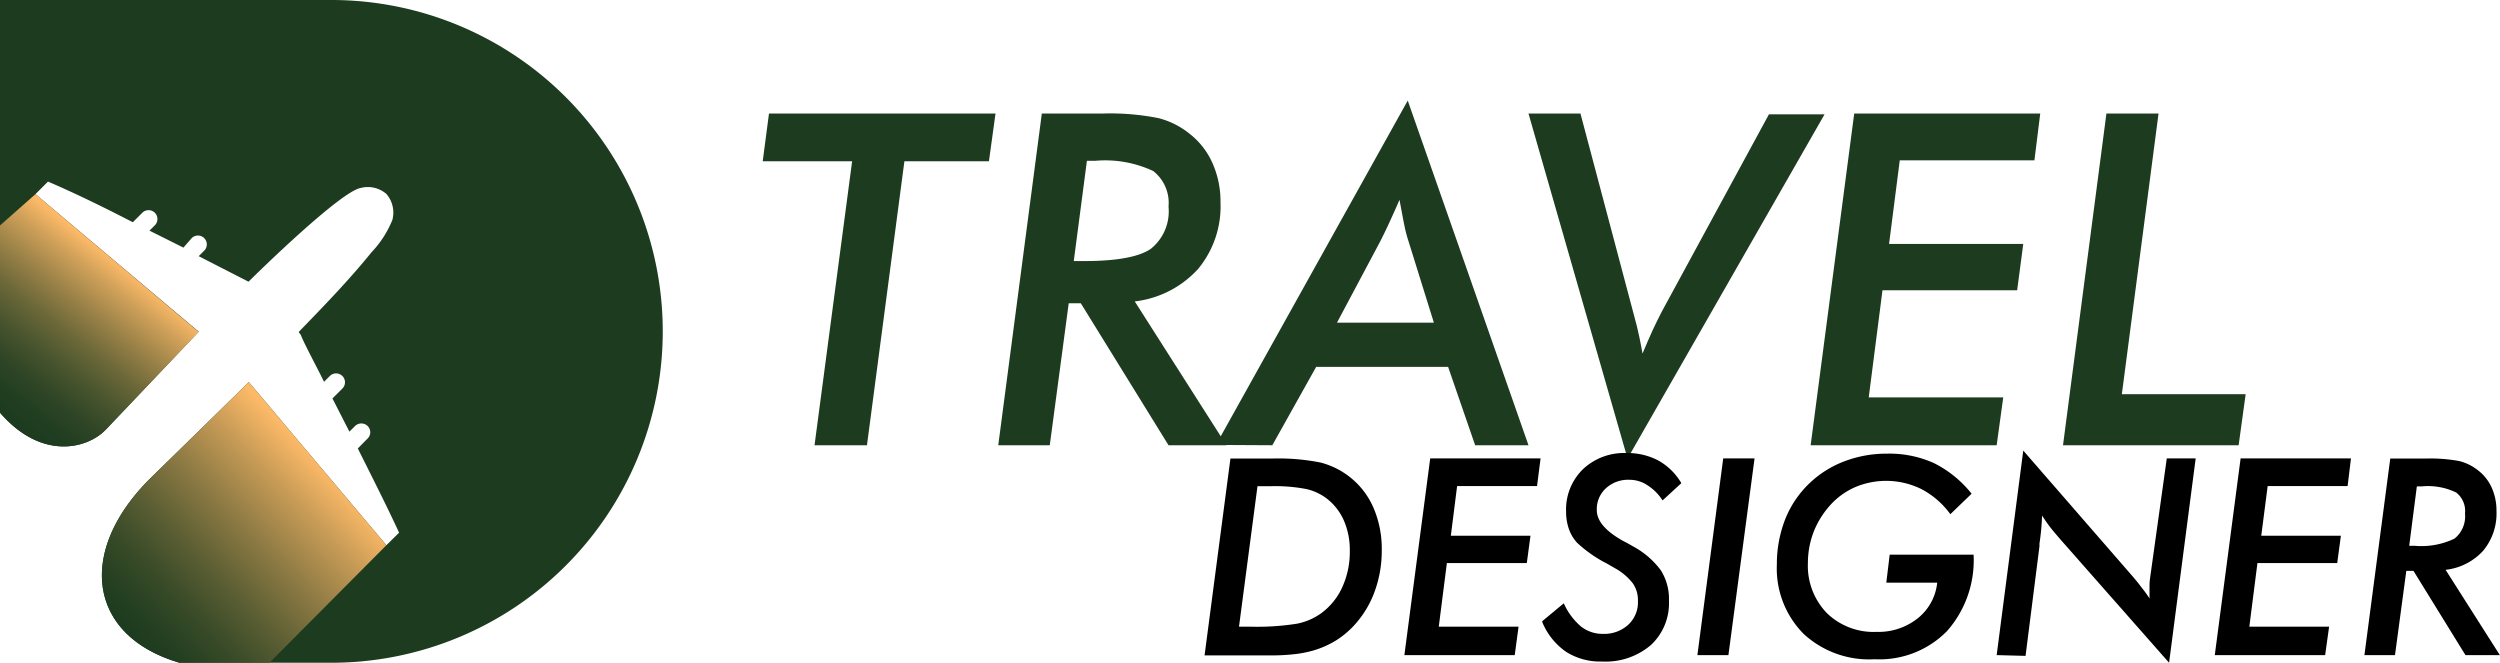
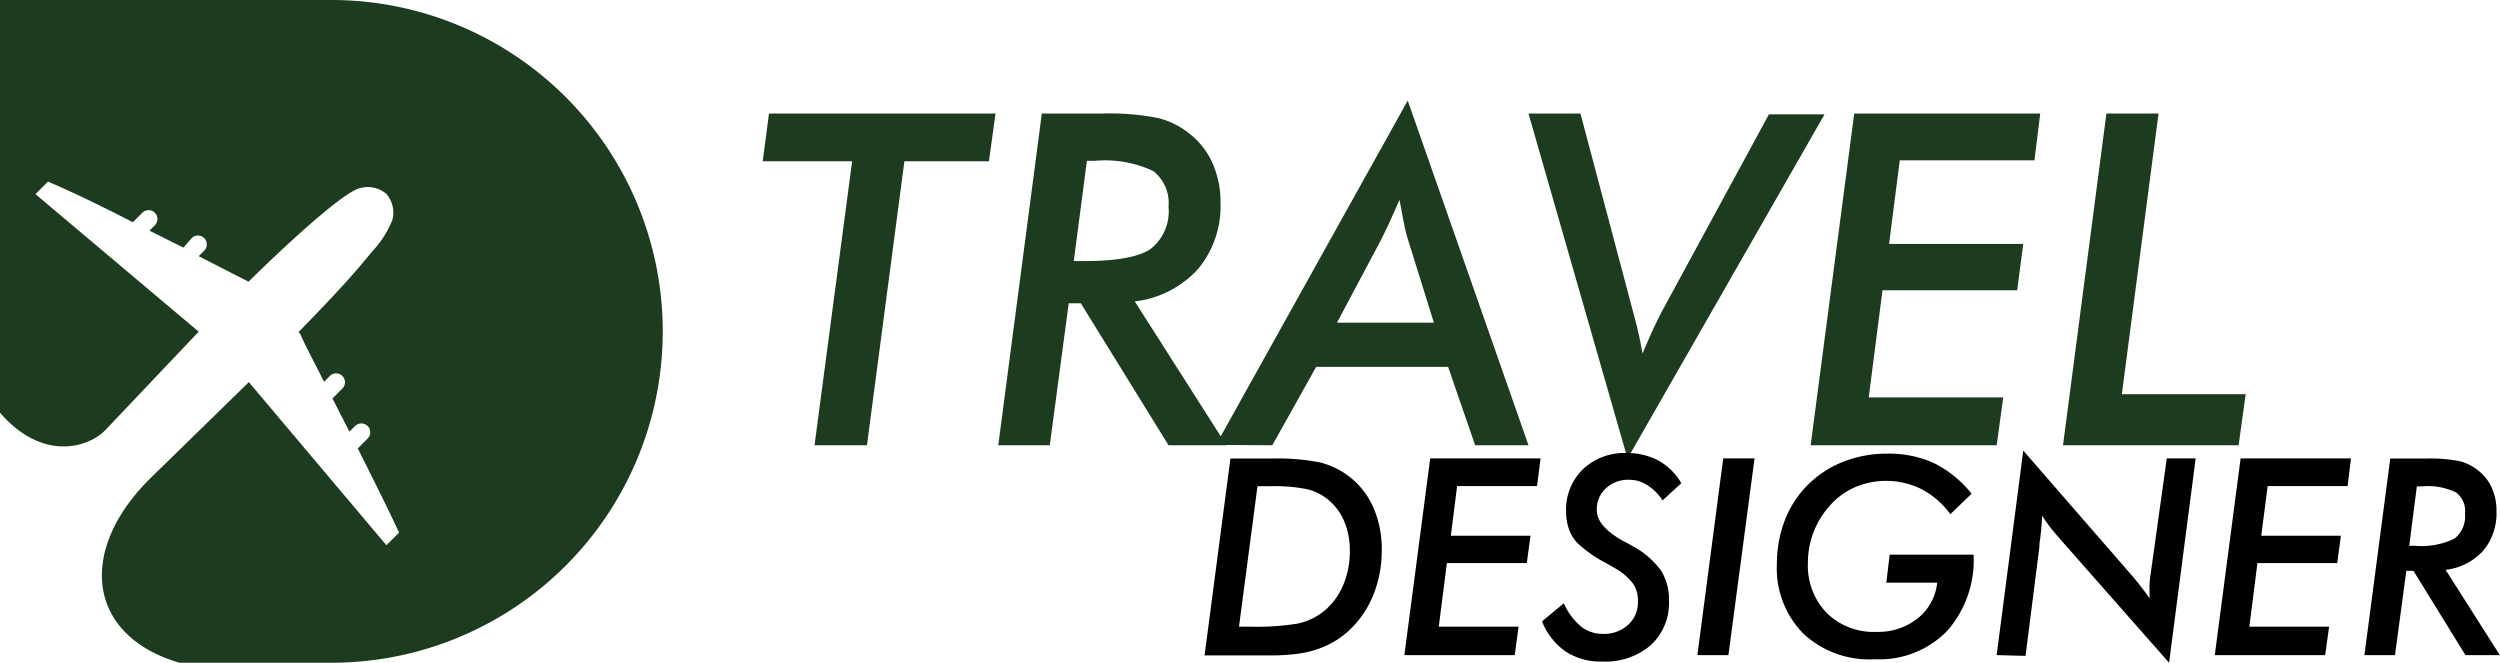
<svg xmlns="http://www.w3.org/2000/svg" viewBox="0 0 163.56 43.36">
  <defs>
    <style>.cls-1{fill:none;clip-rule:evenodd;}.cls-2,.cls-7{fill:#1c3b1f;}.cls-2{fill-rule:evenodd;}.cls-3{clip-path:url(#clip-path);}.cls-4{fill:url(#linear-gradient);}.cls-5{clip-path:url(#clip-path-2);}.cls-6{fill:url(#linear-gradient-2);}</style>
    <clipPath id="clip-path">
-       <path class="cls-1" d="M17.63,43.36H11.74C5.7,41.59,5,36,9.92,31.21L16.28,25l9,10.67Z" />
-     </clipPath>
+       </clipPath>
    <linearGradient id="linear-gradient" x1="20.06" y1="29.49" x2="7.94" y2="41.09" gradientUnits="userSpaceOnUse">
      <stop offset="0" stop-color="#fcb967" />
      <stop offset="0.17" stop-color="#c79b56" />
      <stop offset="0.39" stop-color="#8b7943" />
      <stop offset="0.59" stop-color="#5b5e33" />
      <stop offset="0.76" stop-color="#394b28" />
      <stop offset="0.91" stop-color="#243f21" />
      <stop offset="1" stop-color="#1c3b1f" />
    </linearGradient>
    <clipPath id="clip-path-2">
-       <path class="cls-1" d="M13,21.72,6.92,28.11C5.73,29.36,2.72,30.15,0,27V14.75L2.32,12.7Z" />
-     </clipPath>
+       </clipPath>
    <linearGradient id="linear-gradient-2" x1="8.99" y1="18.25" x2="1.33" y2="28" gradientUnits="userSpaceOnUse">
      <stop offset="0" stop-color="#fcb967" />
      <stop offset="0.12" stop-color="#cfa059" />
      <stop offset="0.29" stop-color="#998147" />
      <stop offset="0.45" stop-color="#6c6839" />
      <stop offset="0.61" stop-color="#49552e" />
      <stop offset="0.76" stop-color="#304626" />
      <stop offset="0.89" stop-color="#213e21" />
      <stop offset="1" stop-color="#1c3b1f" />
    </linearGradient>
  </defs>
  <title>Asset 2 (2)td-logo</title>
  <g id="Layer_2" data-name="Layer 2">
    <g id="Layer_1-2" data-name="Layer 1">
      <path class="cls-2" d="M0,0H21.68a21.68,21.68,0,0,1,0,43.36H11.74C5.7,41.59,5,36,9.92,31.21L16.28,25l9,10.67.83-.82c-.86-1.86-1.79-3.68-2.7-5.51l.64-.65a.57.57,0,0,0,0-.82.59.59,0,0,0-.82,0l-.37.37-1.11-2.17.66-.66a.58.58,0,0,0-.82-.82l-.39.39c-.41-.84-.85-1.65-1.26-2.49s-.12-.38-.4-.77c1.64-1.69,3.29-3.39,4.77-5.22a6.71,6.71,0,0,0,1.36-2.11,1.86,1.86,0,0,0-.39-1.7,1.85,1.85,0,0,0-1.69-.39c-1.29.23-6.51,5.31-7.33,6.13L13,16.76l.37-.37a.58.58,0,0,0-.82-.82L12,16.2,9.78,15.09l.34-.34a.58.58,0,1,0-.82-.82l-.61.61h0C6.85,13.59,5,12.68,3.14,11.88l-.82.82,10.68,9L6.92,28.11C5.73,29.36,2.72,30.15,0,27Z" />
      <g class="cls-3">
-         <rect class="cls-4" x="5.01" y="25.01" width="20.29" height="18.35" />
-       </g>
+         </g>
      <g class="cls-5">
        <rect class="cls-6" y="12.7" width="13" height="17.45" />
      </g>
      <polygon class="cls-7" points="53.29 29.13 55.75 10.55 49.9 10.55 50.31 7.43 65.13 7.43 64.7 10.55 59.17 10.55 56.72 29.13 53.29 29.13" />
      <path class="cls-7" d="M70.25,17.08h.68c2.13,0,3.59-.27,4.36-.8a3.14,3.14,0,0,0,1.16-2.76,2.65,2.65,0,0,0-1-2.33,7.41,7.41,0,0,0-3.79-.67h-.55ZM68.68,29.13H65.31l2.85-21.7h3.91a16.23,16.23,0,0,1,3.73.3,5.29,5.29,0,0,1,2,1,5,5,0,0,1,1.52,1.93,6.15,6.15,0,0,1,.53,2.57,6.42,6.42,0,0,1-1.47,4.37,6.63,6.63,0,0,1-4.14,2.12l6,9.41H76.45l-5.74-9.29h-.79Z" />
      <path class="cls-7" d="M87.47,21.11h6.34l-1.67-5.36a8.68,8.68,0,0,1-.26-1c-.09-.43-.19-1-.32-1.68-.22.52-.44,1-.65,1.46s-.42.89-.63,1.3Zm-7.92,8L92.1,6.58,100,29.13H96.51L94.74,24H86.11l-2.87,5.13Z" />
      <path class="cls-7" d="M100,7.43h3.4l3.45,13c.18.66.32,1.2.4,1.61s.16.77.21,1.09c.23-.55.45-1.06.66-1.52s.42-.87.61-1.24l7-12.89h3.64L106.48,30Z" />
      <polygon class="cls-7" points="118.46 29.13 121.31 7.43 133.48 7.43 133.1 10.49 124.29 10.49 123.59 15.96 132.37 15.96 131.97 18.99 123.16 18.99 122.26 26 131.06 26 130.63 29.13 118.46 29.13" />
      <polygon class="cls-7" points="134.97 29.13 137.81 7.43 141.22 7.43 138.82 25.79 146.92 25.79 146.46 29.13 134.97 29.13" />
      <path d="M78.81,42.86,80.5,30h2.73a14.12,14.12,0,0,1,3.16.26,5.18,5.18,0,0,1,3.46,2.94A6.78,6.78,0,0,1,90.4,36a7.75,7.75,0,0,1-.43,2.6,6.56,6.56,0,0,1-1.25,2.17,5.84,5.84,0,0,1-1.28,1.11,6.08,6.08,0,0,1-1.56.69,7.5,7.5,0,0,1-1.2.23,14,14,0,0,1-1.59.08H78.81ZM81.06,41h.74a16.58,16.58,0,0,0,3.08-.2,4.1,4.1,0,0,0,1.56-.68,4.33,4.33,0,0,0,1.38-1.71,5.57,5.57,0,0,0,.49-2.36,4.87,4.87,0,0,0-.39-2,3.71,3.71,0,0,0-1.14-1.45A3.51,3.51,0,0,0,85.49,32a10.72,10.72,0,0,0-2.36-.19h-.86Z" />
      <polygon points="91.88 42.86 93.57 29.99 100.79 29.99 100.56 31.8 95.33 31.8 94.92 35.05 100.13 35.05 99.89 36.84 94.66 36.84 94.13 41 99.35 41 99.1 42.86 91.88 42.86" />
      <path d="M100.9,40.64l1.41-1.17A4.23,4.23,0,0,0,103.45,41a2.27,2.27,0,0,0,1.42.47,2.33,2.33,0,0,0,1.66-.6,2,2,0,0,0,.63-1.55,1.93,1.93,0,0,0-.33-1.15,3.82,3.82,0,0,0-1.18-1l-.52-.3a8.48,8.48,0,0,1-1.95-1.36,2.62,2.62,0,0,1-.54-.91,3.43,3.43,0,0,1-.18-1.13,3.68,3.68,0,0,1,1.09-2.76,3.92,3.92,0,0,1,2.85-1.07,4.34,4.34,0,0,1,2.08.48A4,4,0,0,1,110,31.61l-1.23,1.13a3.15,3.15,0,0,0-1-1,2.09,2.09,0,0,0-1.17-.35,2.14,2.14,0,0,0-1.54.56,1.84,1.84,0,0,0-.59,1.43c0,.7.57,1.36,1.7,2,.28.14.49.26.64.35a5.5,5.5,0,0,1,1.84,1.57,3.5,3.5,0,0,1,.54,2,3.74,3.74,0,0,1-1.18,2.9,4.56,4.56,0,0,1-3.2,1.08,4.17,4.17,0,0,1-2.34-.63,4.37,4.37,0,0,1-1.56-1.93" />
      <polygon points="111.05 42.86 112.74 29.99 114.79 29.99 113.08 42.86 111.05 42.86" />
      <path d="M127.6,33.64A5.5,5.5,0,0,0,125.71,32a5.21,5.21,0,0,0-4.24-.17,4.75,4.75,0,0,0-1.59,1.07,5.8,5.8,0,0,0-1.19,1.81,5.67,5.67,0,0,0-.41,2.12,4.45,4.45,0,0,0,1.23,3.27,4.38,4.38,0,0,0,3.26,1.24,4.14,4.14,0,0,0,2.7-.89,3.43,3.43,0,0,0,1.27-2.33h-3.33l.22-1.83h5.49a7,7,0,0,1-1.74,5,6.19,6.19,0,0,1-4.73,1.84A6.31,6.31,0,0,1,118,41.47a6.07,6.07,0,0,1-1.75-4.56,8,8,0,0,1,.55-2.95,6.64,6.64,0,0,1,1.58-2.34,6.74,6.74,0,0,1,2.29-1.44,7.72,7.72,0,0,1,2.79-.5,7.09,7.09,0,0,1,3.07.62,7.33,7.33,0,0,1,2.46,2Z" />
      <path d="M130.63,42.86l1.74-13.38,7,8.05q.39.44.69.84a9.64,9.64,0,0,1,.57.78c0-.27,0-.56,0-.86s.07-.68.13-1.14l1-7.16h1.89l-1.74,13.37-7.05-8c-.31-.36-.57-.66-.76-.91s-.35-.49-.5-.72a15.46,15.46,0,0,1-.17,1.83l0,.18-.91,7.17Z" />
      <polygon points="144.9 42.86 146.59 29.99 153.81 29.99 153.59 31.8 148.36 31.8 147.94 35.05 153.15 35.05 152.91 36.84 147.69 36.84 147.16 41 152.38 41 152.12 42.86 144.9 42.86" />
      <path d="M157.62,35.71H158a5,5,0,0,0,2.58-.47,1.86,1.86,0,0,0,.69-1.64,1.53,1.53,0,0,0-.58-1.38,4.25,4.25,0,0,0-2.24-.4h-.33Zm-.93,7.15h-2L156.38,30h2.33a10.32,10.32,0,0,1,2.21.17,3.23,3.23,0,0,1,1.2.6,2.93,2.93,0,0,1,.9,1.14,3.64,3.64,0,0,1,.31,1.53,3.81,3.81,0,0,1-.87,2.59A3.9,3.9,0,0,1,160,37.28l3.55,5.58H161.3l-3.4-5.51h-.47Z" />
    </g>
  </g>
</svg>